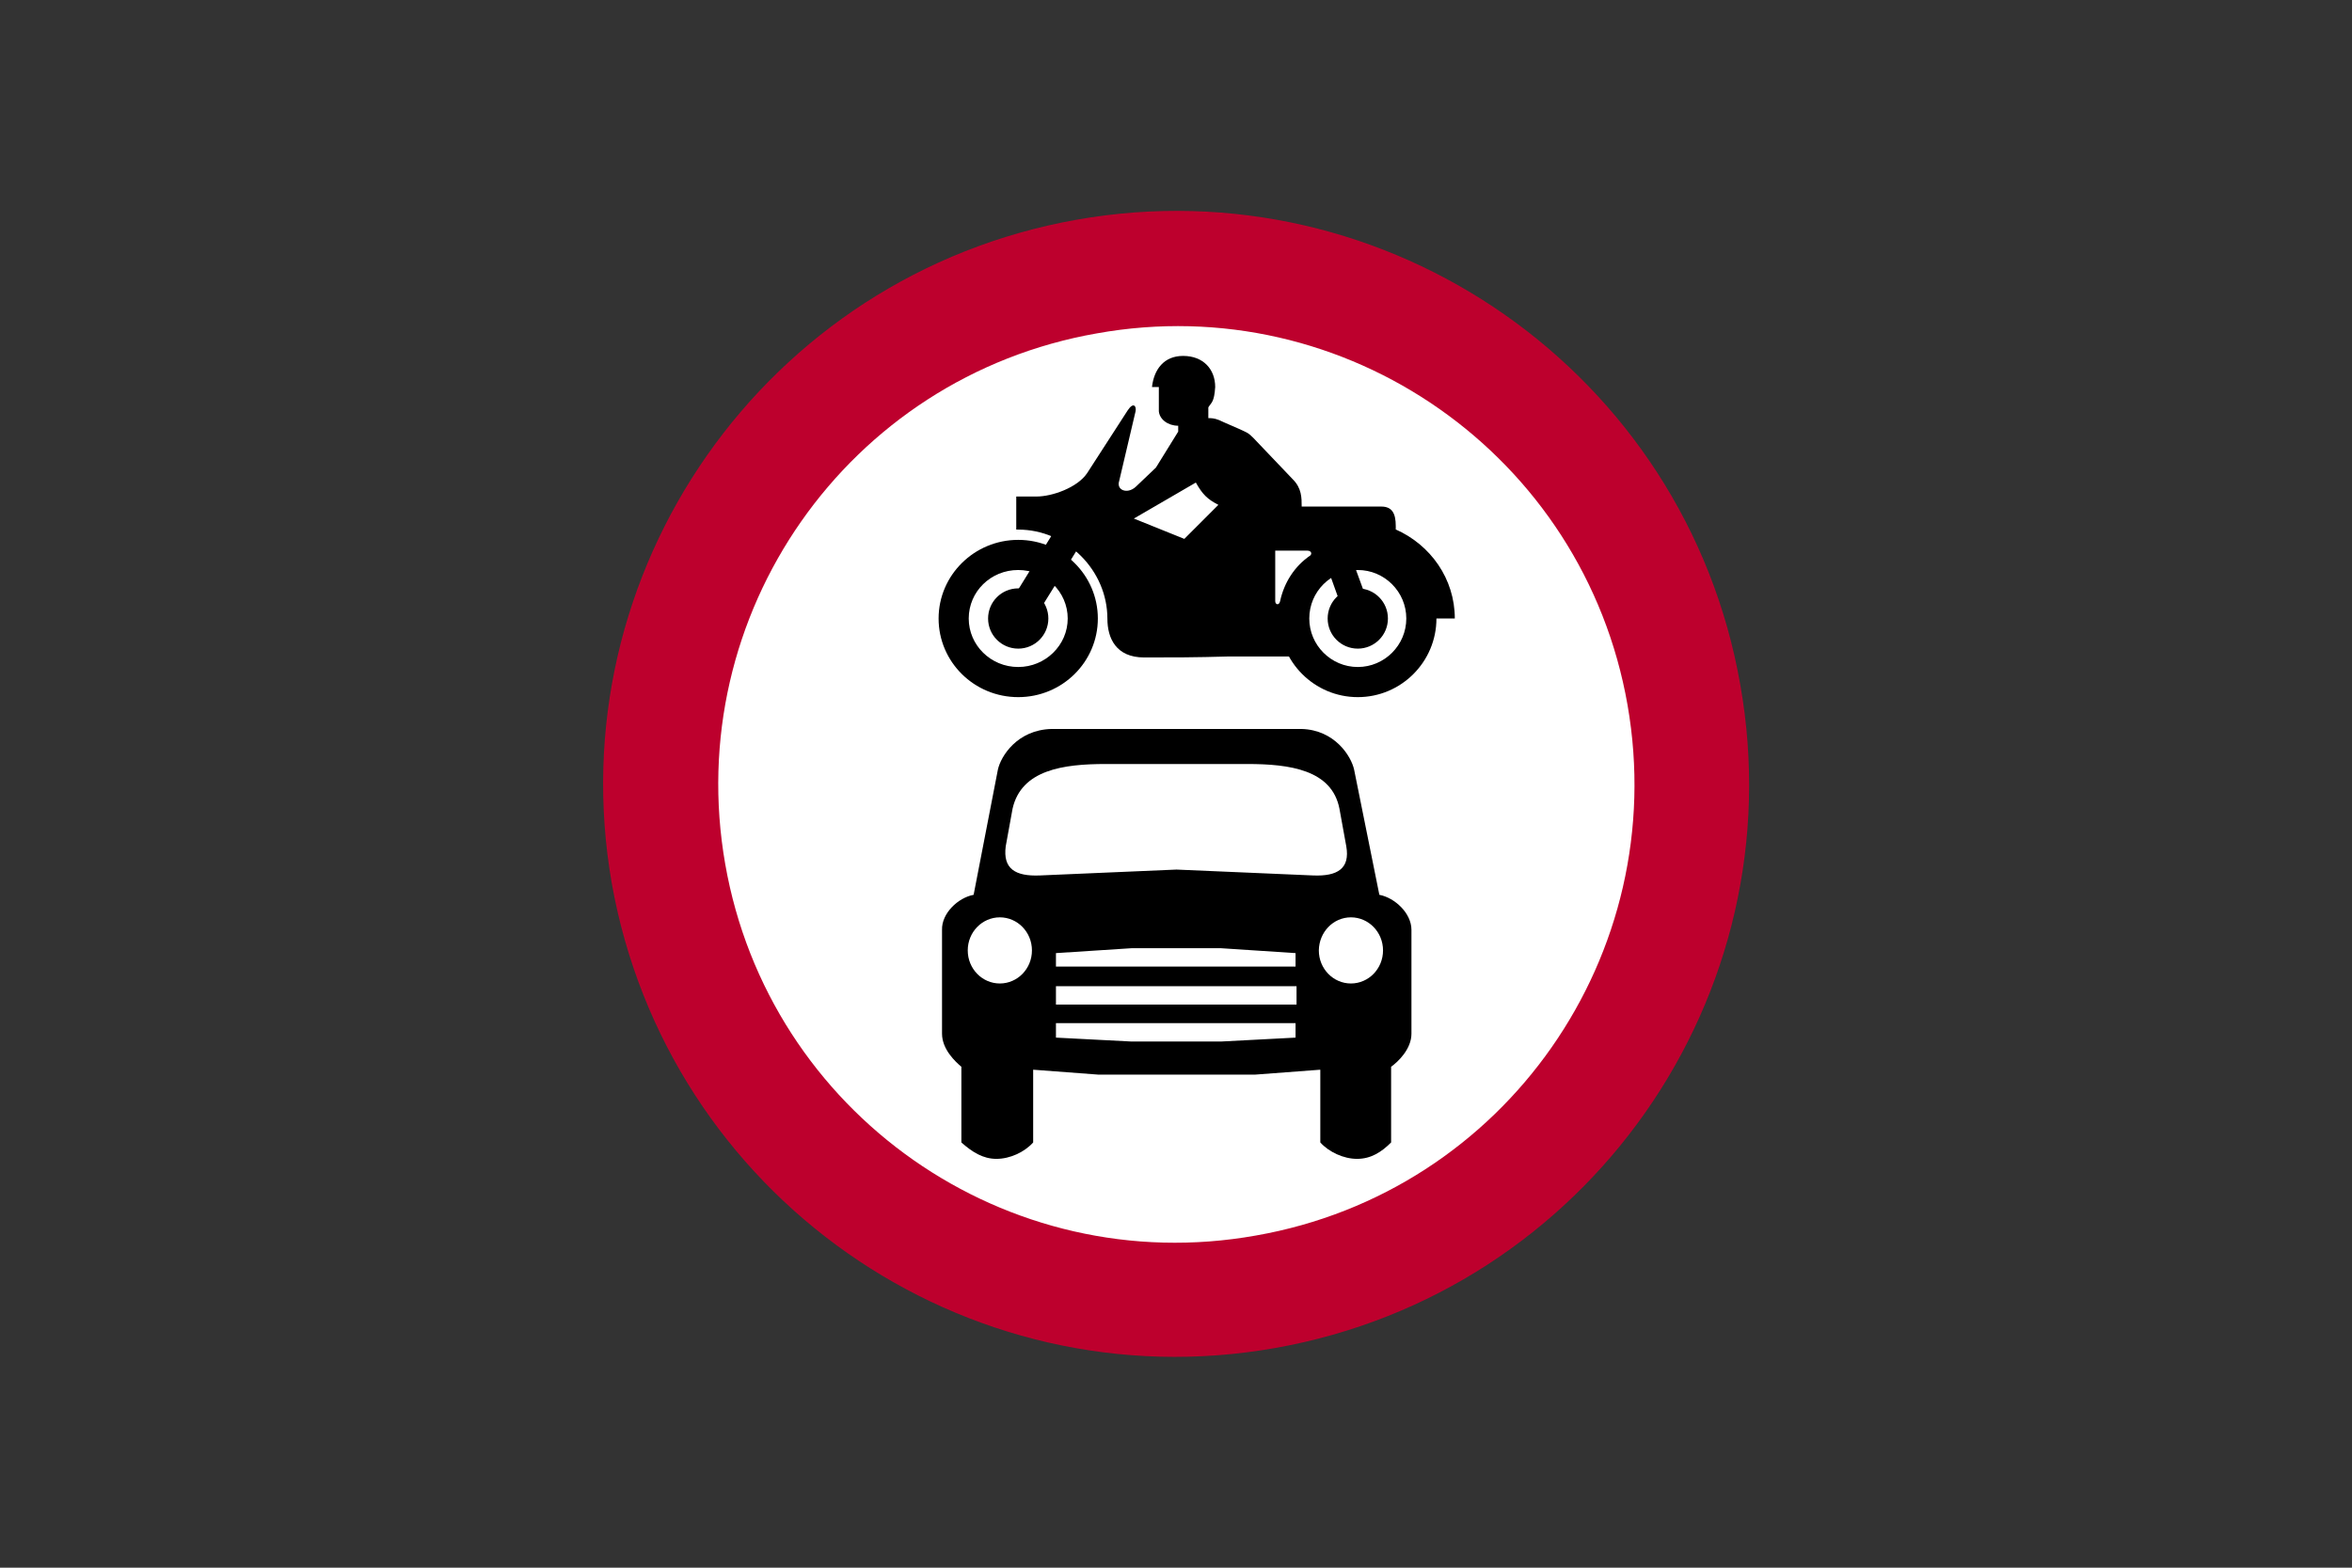
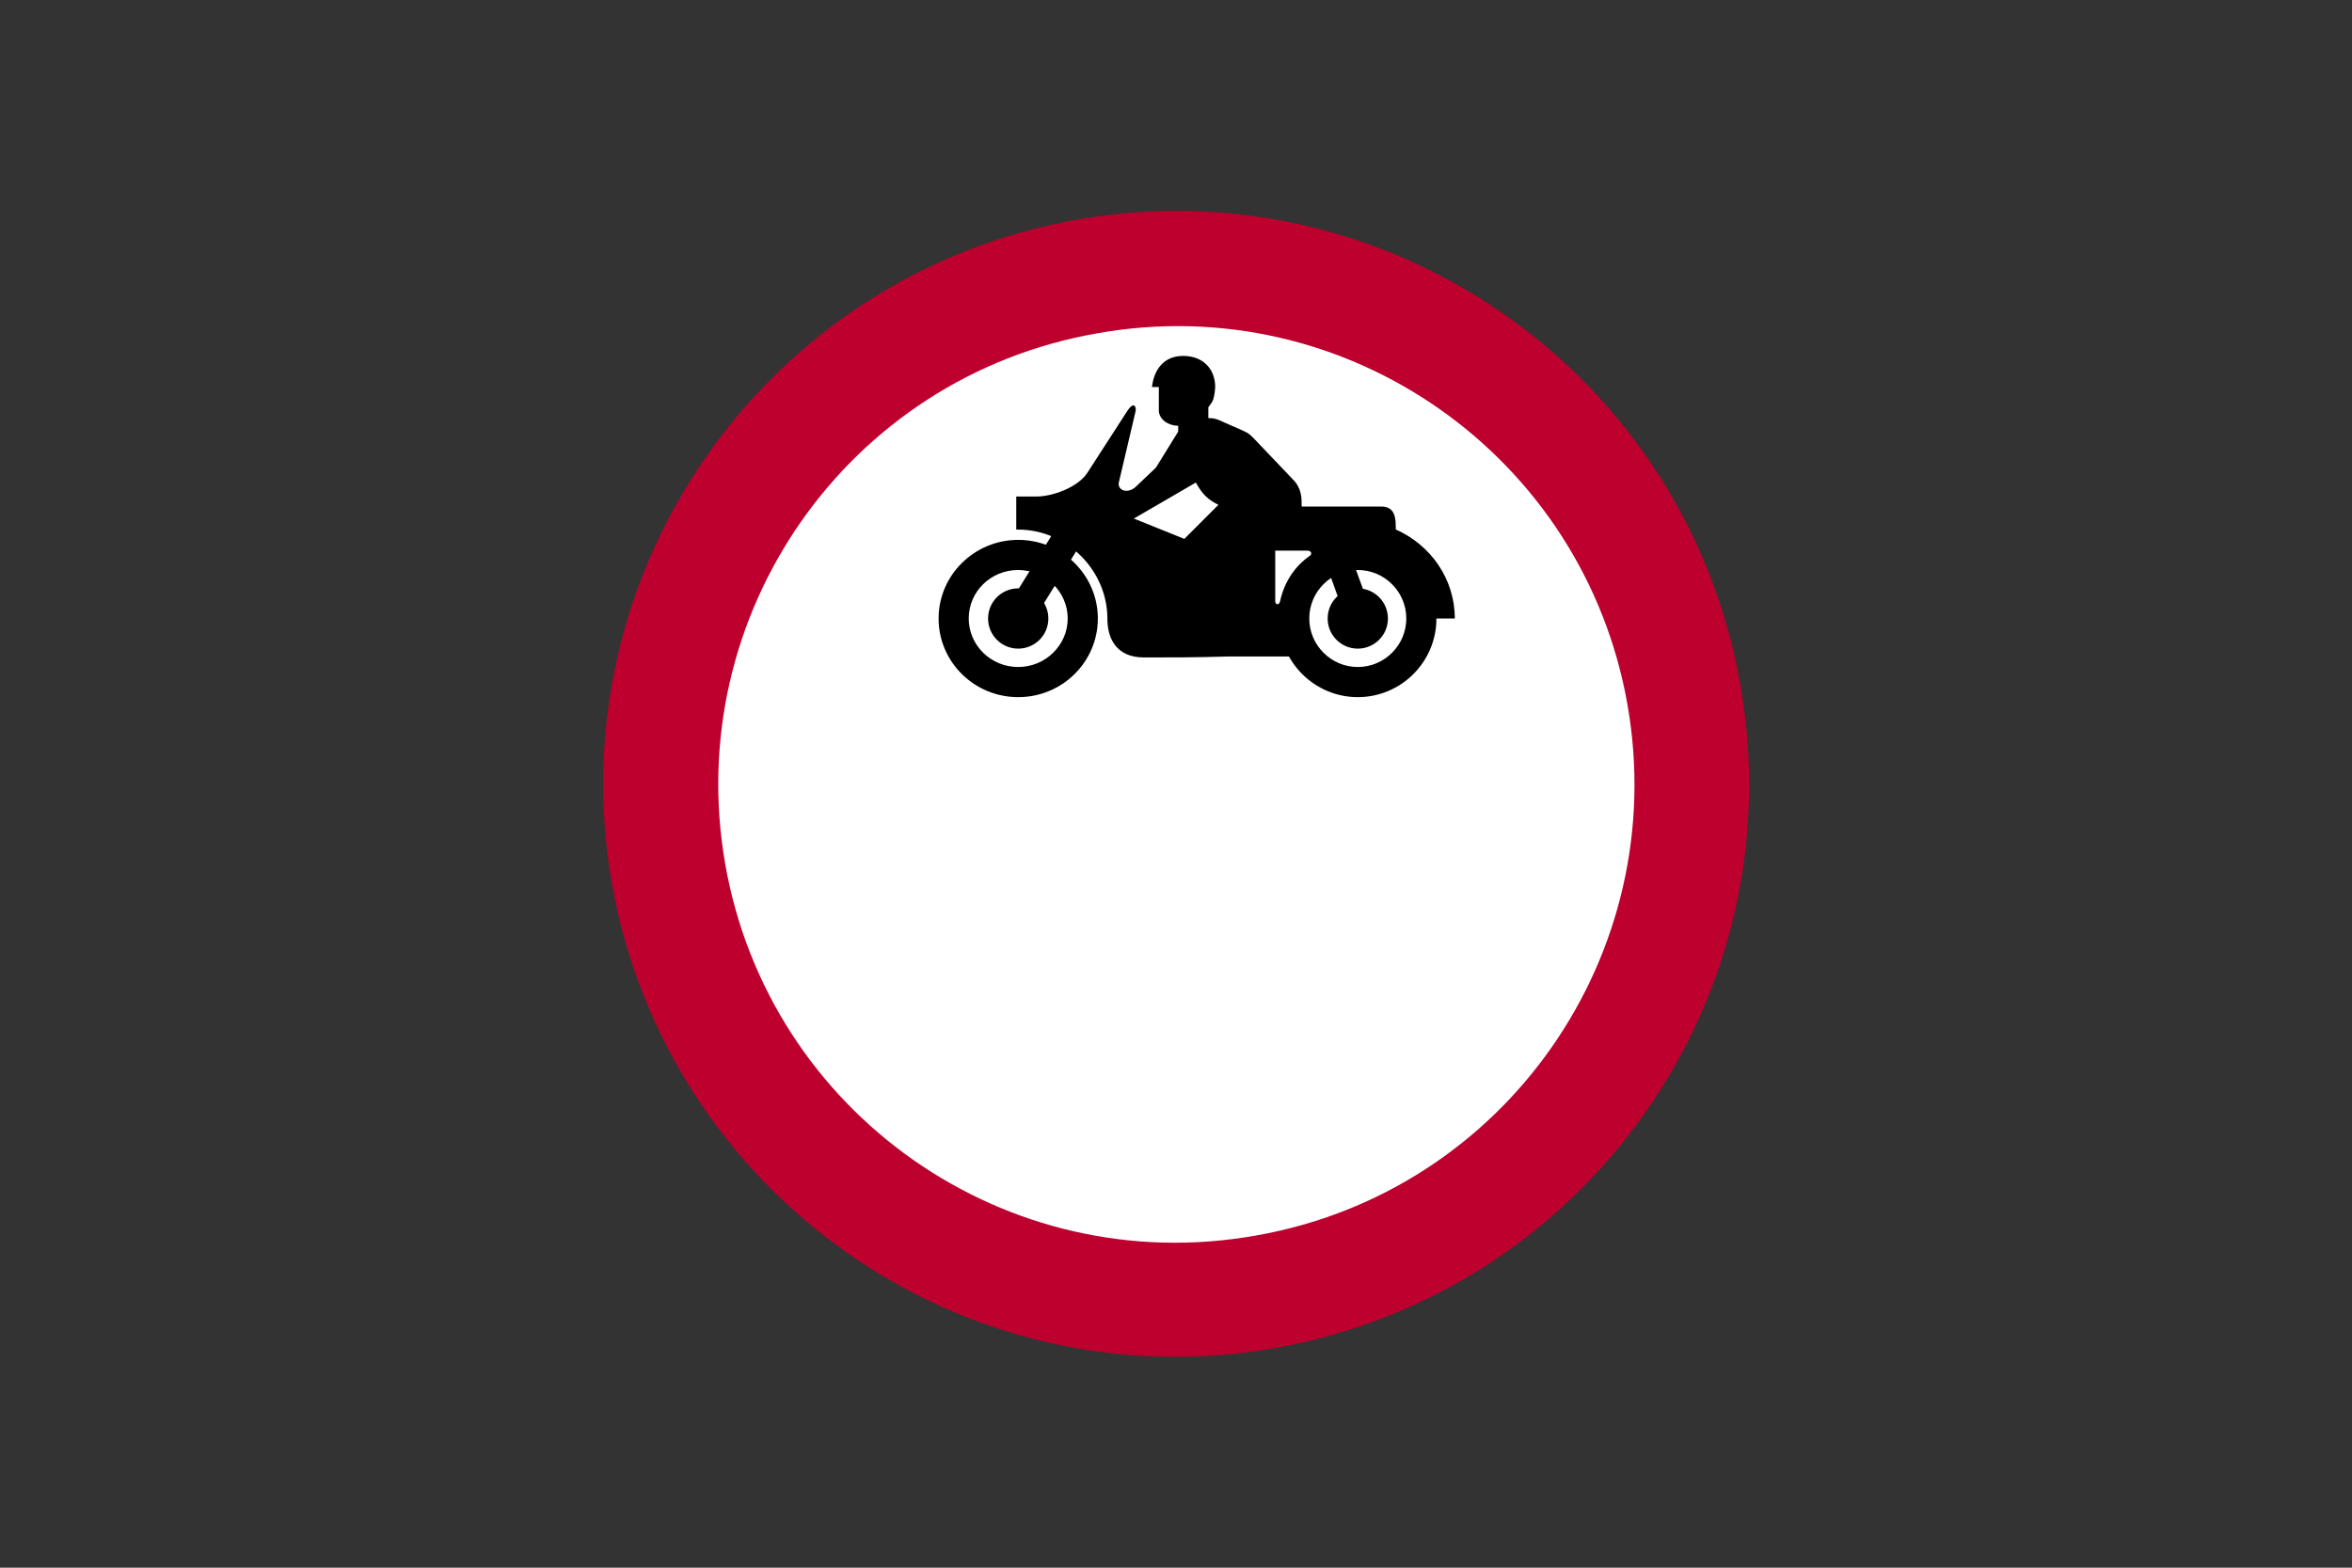
<svg xmlns="http://www.w3.org/2000/svg" version="1.1" id="Layer_1" x="0px" y="0px" viewBox="0 0 960 640" style="enable-background:new 0 0 960 640;" xml:space="preserve">
  <rect x="0" y="0" width="960" height="640" fill="#333333" stroke="none" />
  <style type="text/css">
	.st0{fill-rule:evenodd;clip-rule:evenodd;fill:#BD002D;}
	.st1{fill-rule:evenodd;clip-rule:evenodd;fill:#FFFFFF;}
	.st2{fill-rule:evenodd;clip-rule:evenodd;}
</style>
  <g>
    <path class="st0" d="M439.4,89.7c-127.1,22.6-211.9,143.7-189.7,270.9c22.6,127.1,143.7,212.3,270.9,189.7s212.3-143.7,189.7-270.9   C688,152.3,566.5,67.2,439.4,89.7L439.4,89.7z" />
    <path class="st1" d="M447.7,136.1C345.9,153.9,278.2,250.9,296,352.7c17.8,101.8,114.8,169.9,216.6,151.7   c101.8-17.8,169.5-114.8,151.7-216.6S549.4,117.8,447.7,136.1L447.7,136.1z" />
    <path class="st2" d="M415.6,220.4L415.6,220.4c17.9,0,32.5,14.4,32.5,32.1c0,17.7-14.5,32.1-32.5,32.1s-32.5-14.4-32.5-32.1   S397.7,220.4,415.6,220.4L415.6,220.4z M415.6,232.7L415.6,232.7c11.1,0,20.2,8.9,20.2,19.8c0,10.9-9.1,19.8-20.2,19.8   c-11.2,0-20.2-8.9-20.2-19.8C395.4,241.5,404.4,232.7,415.6,232.7L415.6,232.7z M415.6,240.2L415.6,240.2c6.8,0,12.3,5.5,12.3,12.3   s-5.5,12.3-12.3,12.3s-12.3-5.5-12.3-12.3S408.8,240.2,415.6,240.2L415.6,240.2z" />
    <path class="st2" d="M554.2,220.4L554.2,220.4c17.7,0,32.1,14.4,32.1,32.1c0,17.7-14.4,32.1-32.1,32.1c-17.7,0-32.1-14.4-32.1-32.1   C522.1,234.8,536.5,220.4,554.2,220.4L554.2,220.4z M554.2,232.7L554.2,232.7c10.9,0,19.8,8.9,19.8,19.8c0,10.9-8.9,19.8-19.8,19.8   c-10.9,0-19.8-8.9-19.8-19.8C534.4,241.5,543.3,232.7,554.2,232.7L554.2,232.7z M554.2,240.2L554.2,240.2c6.8,0,12.3,5.5,12.3,12.3   s-5.5,12.3-12.3,12.3c-6.8,0-12.3-5.5-12.3-12.3C541.9,245.7,547.4,240.2,554.2,240.2L554.2,240.2z" />
    <polygon class="st2" points="552.6,230.3 557.4,243.4 547.1,246.5 542.3,233.1  " />
    <polygon class="st2" points="424.7,248.5 440.9,222.4 430.6,216.4 414.4,242.6  " />
    <path class="st2" d="M569.6,216.1c14.3,6.3,24.2,20.2,24.2,36.4l0,0h-13.5l-6.7-17l-21.8-9.5l-22.2,14.7v27.3h-28.1l0,0   c-13.5,0.4-23,0.4-34.5,0.4c-11.5,0-15-7.9-15-15.8l0,0c0-19.8-16.6-36.4-36.4-36.4h-0.8v-13.5h8.3l0,0c6.3,0,16.6-3.6,20.6-9.5   l0,0l16.6-25.7l0,0c2.4-3.6,3.6-1.6,3.2,0.4l0,0l-6.7,28.5l0,0c-1.2,3.6,3.2,5.5,6.7,2.4l0,0l8.3-7.9l9.1-14.7v-2v-0.4   c-4.2,0-7.6-2.6-7.9-5.9h0v-9.9h-2.8l0,0c0.8-7.1,4.8-12.7,12.7-12.7c8.3,0,13.1,5.5,13.1,12.7l0,0c-0.4,6.3-1.6,6.3-2.8,8.3l0,0   v4.4l0,0c1.2,0,2.4,0,4.4,0.8c1.6,0.8,8.3,3.6,9.9,4.4c1.6,0.8,2,0.8,4,2.8l0,0l16.2,17l0,0c3.6,3.6,3.6,7.5,3.6,11.1l0,0h32.5l0,0   c4.4,0,5.9,2.8,5.9,7.9V216.1z M488.1,197l-25.3,14.7l20.6,8.3l13.9-13.9l0,0C492.8,203.8,490.8,201.8,488.1,197L488.1,197z    M522.5,245.4c1.6-7.5,5.9-14.3,12.3-18.6l0,0c0.8-0.8,0.4-2-1.2-2l0,0h-13.1v20.6l0,0C520.5,246.9,522.1,247.3,522.5,245.4   L522.5,245.4z" />
-     <path class="st2" d="M397.4,365.3l9.9-51.1l0,0c1.2-5.5,7.9-16.2,21.8-16.6l0,0h51.1l0,0h51.1l0,0c13.5,0.4,20.2,11.1,21.4,16.6   l0,0l10.3,51.1l0,0c6.3,1.2,13.1,7.5,13.1,14.3l0,0V422l0,0c0,6.3-5.5,11.5-8.3,13.5l0,0v30.9l0,0c-4,4-8.3,6.7-13.9,6.7   c-5.5,0-11.5-2.8-15-6.7l0,0v-29.7l0,0l-26.5,2l0,0h-32.1l0,0h-32.1l0,0l-26.5-2l0,0v29.7l0,0c-3.6,4-9.5,6.7-15,6.7   s-9.9-2.8-14.3-6.7l0,0v-30.9l0,0c-2.4-2-7.9-7.1-7.9-13.5l0,0v-42.4l0,0C384.3,372.9,391,366.5,397.4,365.3L397.4,365.3z    M551.4,374.5L551.4,374.5c7.2,0,13.1,6,13.1,13.5s-5.9,13.5-13.1,13.5c-7.2,0-13.1-6-13.1-13.5   C538.4,380.5,544.2,374.5,551.4,374.5L551.4,374.5z M408.1,374.5L408.1,374.5c7.2,0,13.1,6,13.1,13.5s-5.9,13.5-13.1,13.5   s-13.1-6-13.1-13.5S400.9,374.5,408.1,374.5L408.1,374.5z M410.5,345.5l2.8-15.4l0,0c3.6-15.8,20.6-18.2,38-18.2l0,0h28.9l0,0h28.9   l0,0c17.4,0,34.5,2.4,37.6,18.2l0,0l2.8,15.4l0,0c1.6,9.1-3.6,12.3-13.5,11.9l0,0l-55.8-2.4l0,0l-55.8,2.4l0,0   C414.4,357.8,409.3,354.7,410.5,345.5L410.5,345.5z M431,389.1v5.5h49.1l0,0h48.7v-5.5l0,0l-30.5-2l0,0h-18.2l0,0h-18.2l0,0   L431,389.1L431,389.1z M480.1,402.6h49.1v7.5h-49.1h-0.4H431v-7.5h48.7H480.1z M431,423.6v-5.9h49.1l0,0h48.7v5.9l0,0l-30.5,1.6   l0,0h-18.2l0,0h-18.2l0,0L431,423.6L431,423.6z" />
  </g>
</svg>